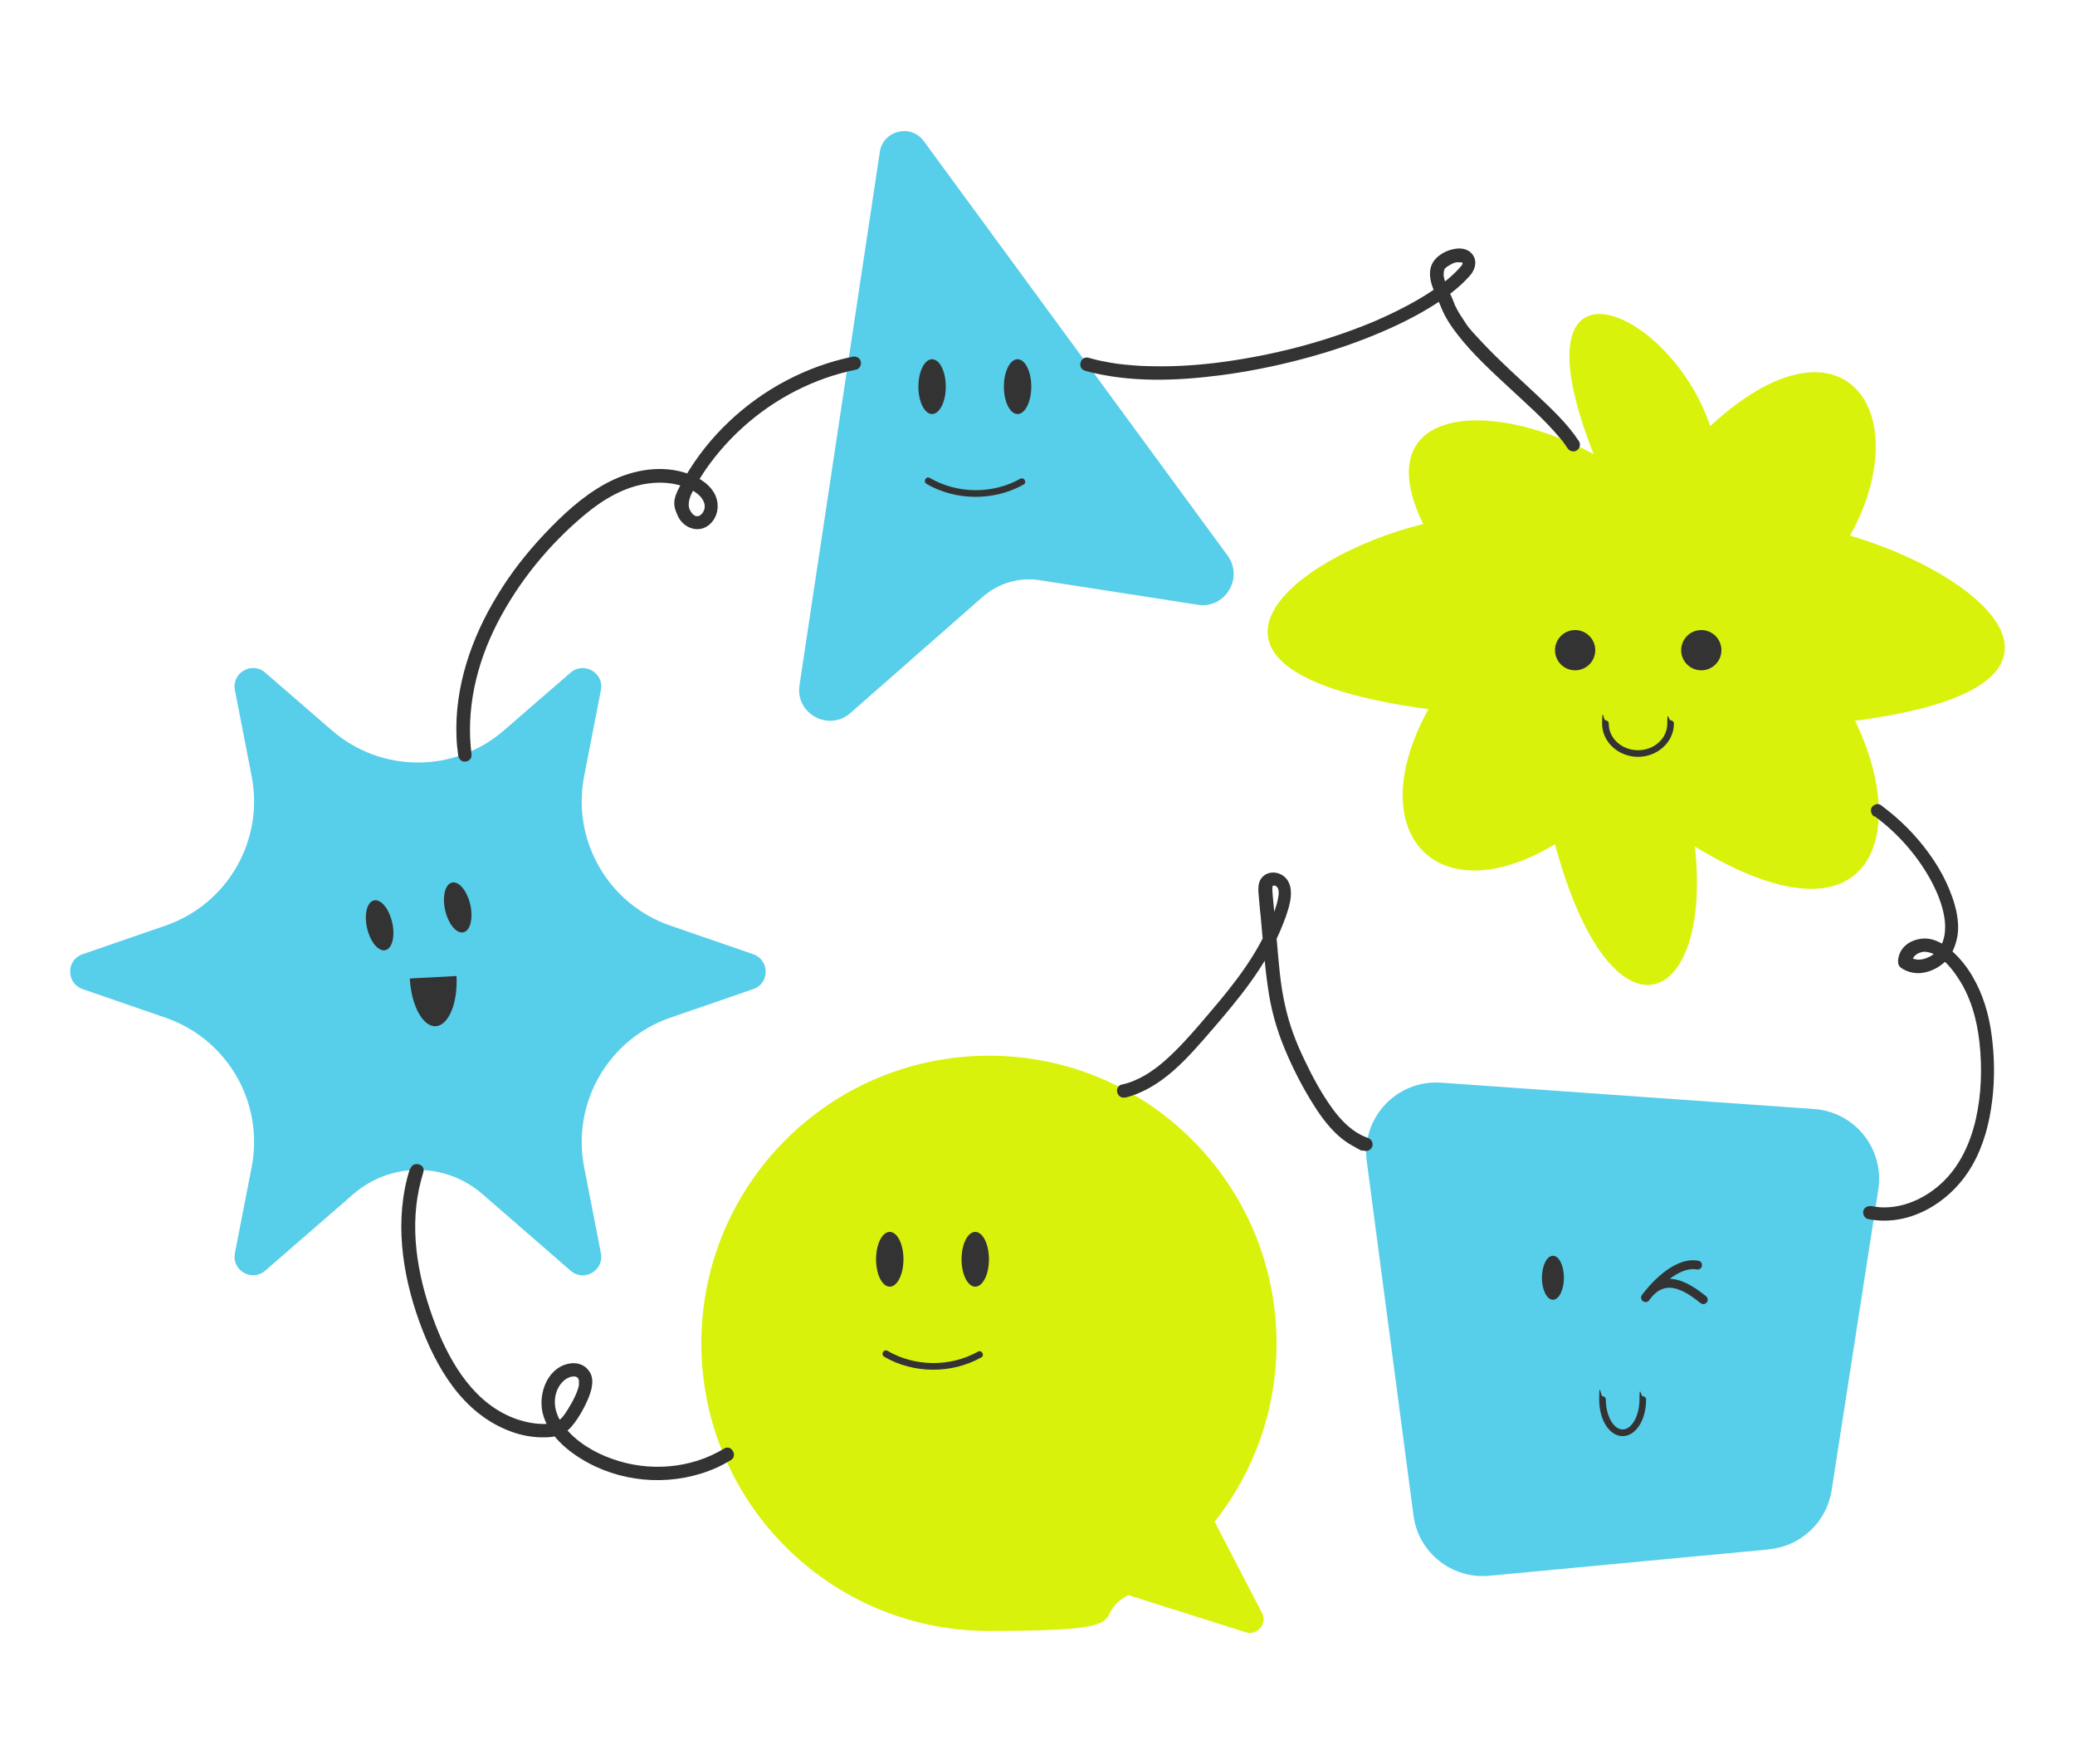
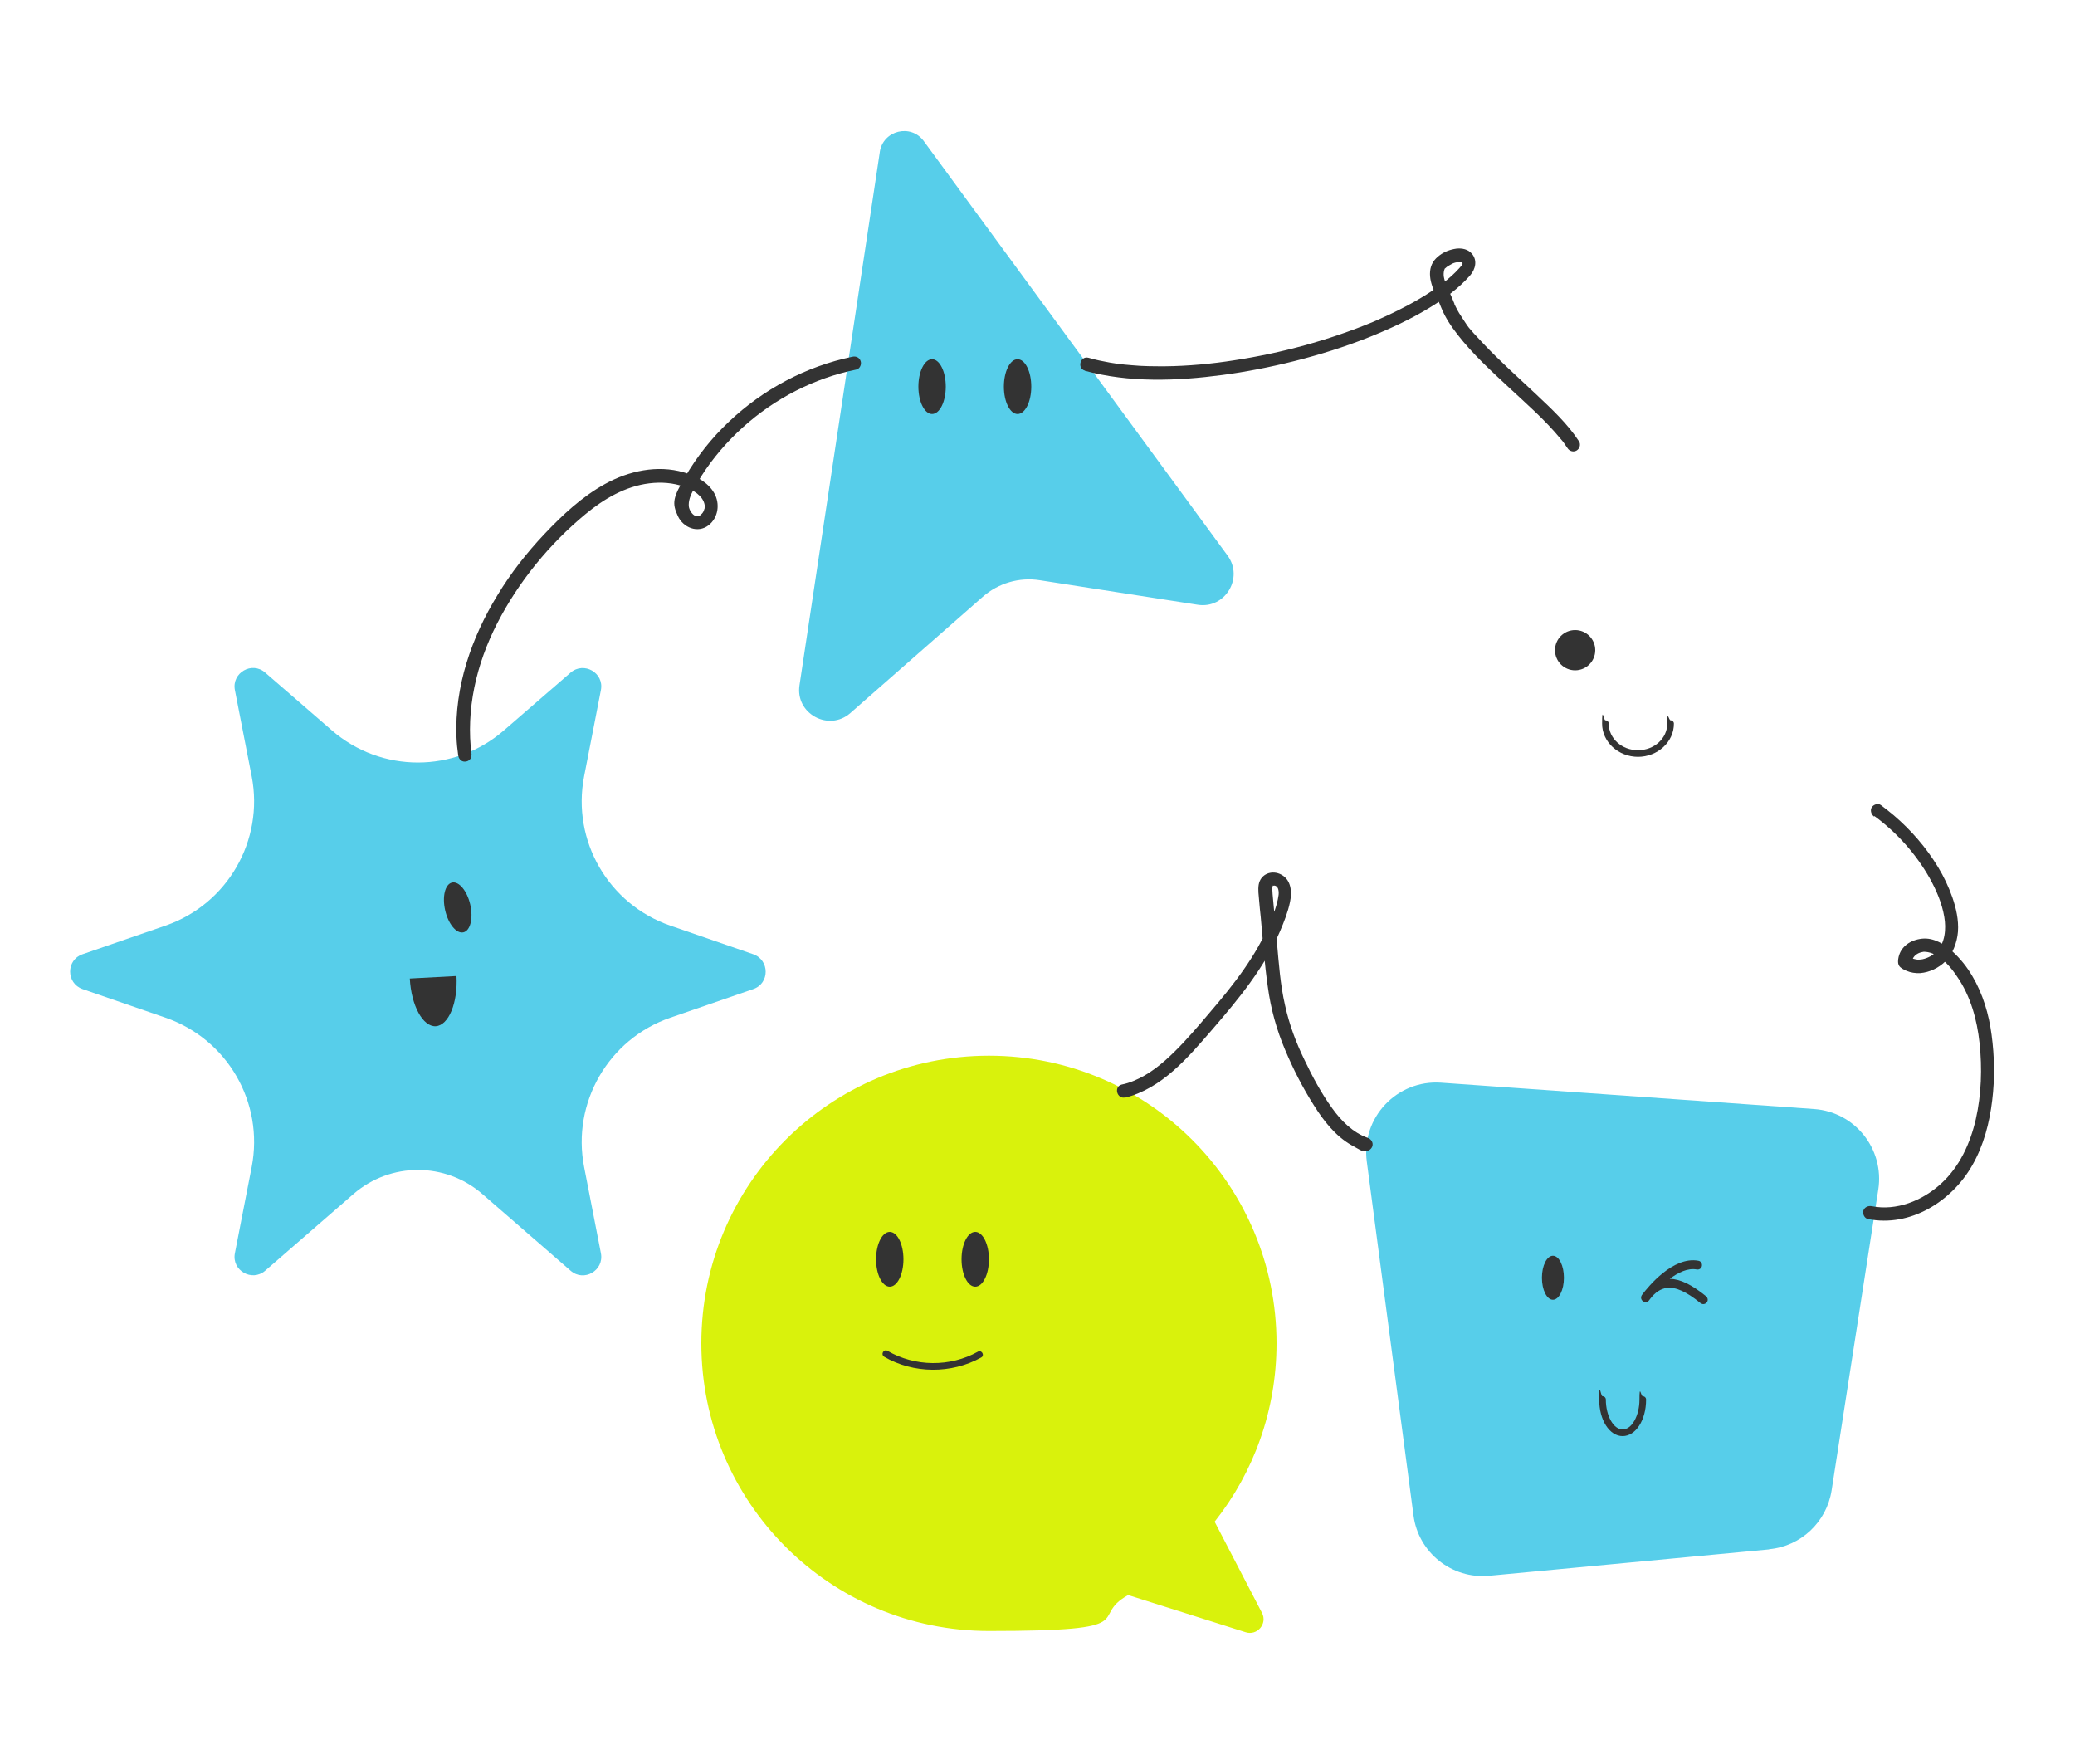
<svg xmlns="http://www.w3.org/2000/svg" id="Capa_1" viewBox="0 0 1000 850">
  <defs>
    <style>      .st0 {        fill: #57ceea;      }      .st1 {        fill: #d9f20c;      }      .st2 {        fill: #333;      }    </style>
  </defs>
  <path class="st0" d="M424,73.3l-38.7,256.9c-2.1,13.7,14.1,22.5,24.5,13.4l63.8-56c7.5-6.6,17.6-9.6,27.6-8l76,11.8c13.2,2.1,22.3-12.9,14.4-23.7l-146.4-199.7c-6.2-8.5-19.6-5.2-21.2,5.2Z" />
  <path class="st0" d="M852.5,746.6l-134.8,12.7c-18,1.7-34.2-11.2-36.5-29.1l-22.5-170.5c-2.8-21.1,14.5-39.5,35.8-38l179.8,12.7c19.7,1.4,33.9,19.3,30.9,38.8l-22.5,145c-2.4,15.2-14.8,26.9-30.1,28.3Z" />
  <path class="st1" d="M585.4,733.2c18.7-23.6,29.8-53.5,29.8-85.9,0-76.5-62-138.6-138.6-138.6s-138.6,62-138.6,138.6,62,138.6,138.6,138.6,47.2-6.3,67.1-17.3l56.6,17.9c5.6,1.8,10.6-4.1,7.9-9.3l-22.8-43.9Z" />
  <path class="st0" d="M363,476.6l-40,13.8c-29.8,10.3-47.5,41-41.5,71.9l8.1,41.6c1.6,8.3-8.2,14-14.6,8.4l-42.6-37c-17.8-15.4-44.2-15.4-62,0l-42.6,37c-6.4,5.5-16.2-.1-14.6-8.4l8.1-41.6c6-31-11.7-61.6-41.5-71.9l-40-13.8c-8-2.8-8-14.1,0-16.8l40-13.8c29.8-10.3,47.5-41,41.5-71.9l-8.1-41.6c-1.6-8.3,8.2-14,14.6-8.4l32.1,27.8c23.8,20.7,59.2,20.7,83,0l32.1-27.8c6.4-5.5,16.2.1,14.6,8.4l-8.1,41.6c-6,31,11.7,61.6,41.5,71.9l40,13.8c8,2.8,8,14.1,0,16.8Z" />
-   <path class="st1" d="M894.1,347.3c124.8-16.3,63.1-70-2.5-89.2,33-59.8-3.5-111.8-67.4-52.8-19.6-58.3-96.9-89.7-56.2,13.5-52.2-28.1-109.1-21.5-82.1,33.7-64.5,15.8-131.4,71.3,2.5,89.2-33,59.8,4.1,99.3,61,65.1,27,100.4,76.1,79.5,67.4,1.1,85.4,52,104.2-5.4,77.2-60.6Z" />
-   <path class="st2" d="M197.5,563.3c-7.6,24.1-3.8,50.3,4.6,73.6,8,22,20.8,44.2,43.9,52.8,5.2,2,10.9,3,16.5,2.9,3.2,0,6.5-.5,9.3-2.1,2.7-1.6,4.6-4.1,6.3-6.6,1.7-2.5,3.2-5.2,4.5-8,1.2-2.6,2.3-5.3,2.7-8.2s0-5.2-1.6-7.3c-1.9-2.6-5-3.8-8.2-3.5-11.2,1.1-16.3,14.1-14,23.9,2.6,10.9,12.4,18.9,21.8,24,18.9,10.3,42.4,11.2,62.1,2.4,2.4-1.1,4.6-2.3,6.8-3.6,3.5-2.1.3-7.7-3.2-5.6-16.1,9.8-36.3,11.3-53.9,5-8.6-3-17.4-8.2-23.1-15.5-1.4-1.8-2.6-3.7-3.4-5.8-.9-2.3-1.2-4.1-1.2-6.3,0-3.6,1.4-7.4,4.1-9.9,1.1-1.1,2.9-2.1,4.5-2.2s1.5,0,2.3.5.1.1.3.4.3.5.4,1.1c0-.4,0,.1,0,.2,0,.3,0,.6,0,.9,0,.5,0,.9,0,1-.2,1.2-.6,2.3-1,3.4-1,2.5-2.2,4.8-3.6,7.1-1.3,2.1-2.6,4.4-4.4,6-1.7,1.5-3.9,2-6.1,2.2-5,.3-9.9-.6-14.7-2.2-20.1-6.9-31.9-26.4-39.2-45.2-8-20.6-12.7-43.7-8.1-65.7.6-2.7,1.3-5.5,2.1-8.1,1.3-4-5-5.7-6.2-1.7h0Z" />
-   <path class="st2" d="M903.3,393.2c10.8,7.9,20.1,18.3,26.7,30,3.2,5.8,5.9,12,7,18.6,1,5.8.4,12.6-3.7,16.7-1.9,1.9-4.1,3.1-6.7,3.7-.9.2-2.5.3-3.2.1-1.6-.3-2.2-.6-3.5-1.5.5.9,1.1,1.9,1.6,2.8,0-1.7,1-3.2,2.9-4.2.8-.4,1.9-.7,2.7-.8,1.4,0,2.8.3,4.1.8,5,2,9.1,6.8,12,11.2,6.5,9.4,9.6,20.8,10.8,32,1.3,12.1.9,24.8-1.8,36.7-2.7,11.7-7.8,22.9-16.8,31.1-9,8.2-21.5,13.2-33.4,10.8-1.7-.3-3.5.5-4,2.2-.4,1.6.5,3.6,2.2,4,20.4,4.1,40.4-8.5,50.3-25.9,5.5-9.6,8.3-20.4,9.6-31.3,1.3-10.5,1.1-21.2-.3-31.6-1.3-9.9-4.2-19.7-9.3-28.3-2.5-4.3-5.7-8.3-9.4-11.7-3.9-3.6-9.2-6.9-14.8-6.3s-10.1,3.7-11.3,8.8c-.3,1.3-.5,3,.2,4.2.7,1.2,2.3,1.9,3.6,2.5,2.1.9,4.3,1.2,6.6,1.1,4.6-.4,8.9-2.5,12.2-5.7s5.6-9,6-14.3c.4-5.6-.9-11.3-2.7-16.5-1.8-5.1-4.1-10-6.9-14.6-5.7-9.4-13-17.8-21.3-24.9-2-1.7-4.2-3.4-6.3-5-1.4-1-3.6-.2-4.4,1.2s-.2,3.4,1.2,4.4h0Z" />
+   <path class="st2" d="M903.3,393.2c10.8,7.9,20.1,18.3,26.7,30,3.2,5.8,5.9,12,7,18.6,1,5.8.4,12.6-3.7,16.7-1.9,1.9-4.1,3.1-6.7,3.7-.9.2-2.5.3-3.2.1-1.6-.3-2.2-.6-3.5-1.5.5.9,1.1,1.9,1.6,2.8,0-1.7,1-3.2,2.9-4.2.8-.4,1.9-.7,2.7-.8,1.4,0,2.8.3,4.1.8,5,2,9.1,6.8,12,11.2,6.5,9.4,9.6,20.8,10.8,32,1.3,12.1.9,24.8-1.8,36.7-2.7,11.7-7.8,22.9-16.8,31.1-9,8.2-21.5,13.2-33.4,10.8-1.7-.3-3.5.5-4,2.2-.4,1.6.5,3.6,2.2,4,20.4,4.1,40.4-8.5,50.3-25.9,5.5-9.6,8.3-20.4,9.6-31.3,1.3-10.5,1.1-21.2-.3-31.6-1.3-9.9-4.2-19.7-9.3-28.3-2.5-4.3-5.7-8.3-9.4-11.7-3.9-3.6-9.2-6.9-14.8-6.3s-10.1,3.7-11.3,8.8c-.3,1.3-.5,3,.2,4.2.7,1.2,2.3,1.9,3.6,2.5,2.1.9,4.3,1.2,6.6,1.1,4.6-.4,8.9-2.5,12.2-5.7s5.6-9,6-14.3c.4-5.6-.9-11.3-2.7-16.5-1.8-5.1-4.1-10-6.9-14.6-5.7-9.4-13-17.8-21.3-24.9-2-1.7-4.2-3.4-6.3-5-1.4-1-3.6-.2-4.4,1.2s-.2,3.4,1.2,4.4h0" />
  <path class="st2" d="M522.6,178.6c21.5,5.9,44.6,5,66.5,2.1s47.8-9.1,70.4-18.1c10-4,19.8-8.5,28.9-14,7.3-4.4,14.5-9.5,20.1-15.9,2.6-3,3.6-7.3.8-10.5-1.8-2.1-4.7-2.7-7.4-2.4-2.9.4-5.7,1.4-8.1,3.2-2.7,2-4.3,4.4-4.6,7.8-.3,3.2.7,6.4,1.9,9.4,1.2,2.9,2.5,5.5,3.5,8.1,1.9,4.7,4.7,8.9,7.9,13,7.3,9.4,16.2,17.5,24.9,25.6,8.4,7.8,17.1,15.4,24.4,24.2.4.4.7.9,1.1,1.3s.6.8.2.2c.2.2.3.4.5.7.6.8,1.2,1.7,1.8,2.6.9,1.5,2.9,2.1,4.4,1.2s2.1-2.9,1.2-4.4c-5.6-8.6-13.3-15.7-20.7-22.7-8.6-8.1-17.5-16-25.6-24.6s-6.9-7.6-9.6-11.6c-1.3-1.9-2.5-3.8-3.5-5.9-.2-.4-.4-.8-.6-1.2s-.4-.9,0-.2c0-.2-.2-.5-.3-.7-.5-1.4-1.2-2.8-1.8-4.2-1.2-2.7-2.6-5.4-3.1-8.4-.1-.9-.1-2,.2-3s.2-.6.6-1.1c-.5.7,0,0,.1,0,.3-.2.5-.5.8-.7-.5.4,0,0,.1,0,.2-.1.4-.3.6-.4.5-.3,1.1-.6,1.6-.9.9-.4-.6.2.4-.2s.6-.2.9-.3.6-.2.9-.2,1-.2.3,0c.6,0,1.1,0,1.7,0-.9,0,.2,0,.2,0h.2c-.4-.1-.4-.1,0,0,.1,0,.7.2.3.2s.2.3-.1-.2c.3.4.3.5.1,1s-.3.6-.6.9-.5.5-.7.8c-.7.7-1.3,1.4-2,2.1-1.3,1.3-2.7,2.5-4.1,3.7-.4.3-.8.6-1.2.9s-.4.3-.6.5c-.7.5.5-.4-.2.1-.8.6-1.7,1.3-2.5,1.9-1.8,1.3-3.6,2.5-5.5,3.7-4,2.5-8.1,4.8-12.3,6.9-2.3,1.2-4.6,2.3-7,3.4-1.1.5-2.2,1-3.3,1.5s-1.2.5-1.8.8-.6.3-1.4.6c-21.3,8.8-43.8,14.9-66.6,18.4-10.8,1.7-22.3,2.8-33.5,2.9-5.3,0-10.6,0-15.8-.5-5.3-.4-9.2-.9-14.4-2-2.2-.4-4.4-1-6.6-1.6-4-1.1-5.7,5.1-1.7,6.2h0Z" />
  <path class="st2" d="M227.3,363.9c-2.9-22,2.3-44,12.3-63.5,10.3-20.1,25.2-38.3,42.6-52.7,8.8-7.3,19.2-13.4,30.7-14.8,5.7-.7,11.4-.3,16.8,1.6,4.2,1.5,9.1,4.3,9.9,8.8.1.6,0-.7,0,.3s0,.5,0,.7c0,1,0-.3,0,.3s-.1.6-.2.8c-.2.9-.7,1.7-1.1,2.1s-.9.8-.6.6c-.3.2-.5.4-.8.5.1,0,.5-.2-.1,0s-1.3.2-1.9-.1c-1.5-.8-2.6-2.7-2.9-4.2-.4-2.8.8-5.7,2.1-8.1,4.8-9.2,11.2-17.6,18.4-25,14.4-14.8,32.7-25.8,52.6-31.3,2.5-.7,5-1.3,7.5-1.8,1.7-.3,2.7-2.4,2.2-4-.5-1.8-2.3-2.6-4-2.2-22.3,4.6-43.1,15.7-59.5,31.3-8.3,7.8-15.5,16.9-21.2,26.7s-6.4,12.4-3.4,18.8c2.6,5.6,9.6,8.4,14.8,4.4,4.7-3.7,5.6-10.4,2.7-15.5-3-5.3-9-8.4-14.7-10-12.7-3.7-26.5-.7-37.9,5.6-11.1,6.1-20.6,15-29.2,24.1-8.5,9-16.2,18.8-22.6,29.4-12.6,20.5-20.8,44.3-19.8,68.5.1,2.9.4,5.8.8,8.6.2,1.7,1.3,3.2,3.2,3.2s3.4-1.5,3.2-3.2h0Z" />
  <path class="st2" d="M541.9,529c18.1-4.4,30.7-19.5,42.4-33,12.5-14.5,25-29.6,32.6-47.3,1.9-4.5,3.8-9.2,4.8-14.1,1-4.8.6-10.5-4.1-13.1-4.5-2.5-10.1-.5-11,4.8-.4,2.5,0,5,.2,7.5s.5,5.5.8,8.2c1,11.2,1.8,22.4,3.4,33.5,1.4,10.5,4.2,20.6,8.3,30.3,3.9,9.3,8.5,18.3,13.9,26.8,4.7,7.5,10.4,14.8,18.1,19.2s4,2,6.1,2.7c1.6.6,3.5-.6,4-2.2.5-1.8-.6-3.4-2.2-4-7.2-2.5-12.8-8.2-17.2-14.3-5.2-7.2-9.5-15.2-13.3-23.2-4.1-8.4-7.4-17.2-9.4-26.4-2.3-10-3-20.2-3.9-30.3-.5-5.2-1-10.4-1.4-15.6-.2-2.6-.5-5.1-.7-7.7,0-1-.2-2-.1-3s0-.5.2-.9.3-.3,0-.2c.1,0,.3-.3.2,0s0,0,.2,0c-.8,0,.9.2.2,0,.2,0,.3,0,.5.1.5.2-.4-.2.1,0s.7.4.7.5c.4.3.6.7.8,1.5.2,1,.2,2,0,3-.6,4.2-2.3,8.5-3.9,12.4-6.6,16.3-17.8,30.4-29.1,43.6-5.5,6.5-11.1,13.1-17.2,19.1-5.7,5.6-12.1,10.9-19.5,13.9-1.9.8-3.8,1.4-5.8,1.8-4,1-2.3,7.2,1.7,6.2h0Z" />
  <g>
    <g>
      <ellipse class="st2" cx="428.8" cy="606.8" rx="6.6" ry="13.2" />
      <ellipse class="st2" cx="470" cy="606.8" rx="6.6" ry="13.2" />
    </g>
    <path class="st2" d="M426,653.7c14.2,8.3,32.5,8.4,46.9.4,1.8-1,.2-3.8-1.6-2.8-13.4,7.5-30.4,7.3-43.6-.4-1.8-1-3.4,1.7-1.6,2.8h0Z" />
  </g>
  <g>
    <g>
      <ellipse class="st2" cx="759.1" cy="313.3" rx="9.7" ry="9.7" />
-       <ellipse class="st2" cx="819.9" cy="313.3" rx="9.7" ry="9.7" />
    </g>
    <path class="st2" d="M789.5,364.7c-9.6,0-17.4-7.2-17.4-16s.7-1.6,1.6-1.6,1.6.7,1.6,1.6c0,7.1,6.3,12.8,14.1,12.8s14.1-5.7,14.1-12.8.7-1.6,1.6-1.6,1.6.7,1.6,1.6c0,8.8-7.8,16-17.4,16Z" />
  </g>
  <g>
    <g>
      <path class="st2" d="M820.9,628.4c-.5,0-1-.2-1.4-.5-6.7-5.5-12-7.9-16.3-7.3-2.8.4-5.4,2-7.8,5.1-.3.4-.5.7-.6.8h0c-.7,1-2,1.2-3,.5-1-.7-1.2-2-.5-3h0c.1-.1.2-.3.3-.4,2.5-3.3,14.6-18.4,26.9-16.1,1.2.2,1.9,1.3,1.7,2.5-.2,1.2-1.3,1.9-2.5,1.7-4.4-.8-9,1.5-13,4.5,5,.1,10.6,2.8,17.5,8.4.9.8,1.1,2.1.3,3-.4.5-1,.8-1.7.8Z" />
      <ellipse class="st2" cx="748.4" cy="615.7" rx="5.3" ry="10.6" />
    </g>
    <path class="st2" d="M782,692c-6.4,0-11.3-7.8-11.3-17.6s.7-1.6,1.6-1.6,1.6.7,1.6,1.6c0,7.8,3.7,14.4,8.1,14.4s8.1-6.6,8.1-14.4.7-1.6,1.6-1.6,1.6.7,1.6,1.6c0,9.9-5,17.6-11.3,17.6Z" />
  </g>
  <g>
    <g>
      <ellipse class="st2" cx="449.2" cy="186.3" rx="6.6" ry="13.2" />
      <ellipse class="st2" cx="490.4" cy="186.3" rx="6.6" ry="13.2" />
    </g>
-     <path class="st2" d="M446.4,233.1c14.2,8.3,32.5,8.4,46.9.4,1.8-1,.2-3.8-1.6-2.8-13.4,7.5-30.4,7.3-43.6-.4-1.8-1-3.4,1.7-1.6,2.8h0Z" />
  </g>
  <g>
-     <ellipse class="st2" cx="182.7" cy="446" rx="6.2" ry="12.3" transform="translate(-94.7 51.9) rotate(-12.9)" />
    <ellipse class="st2" cx="220.4" cy="437.4" rx="6.2" ry="12.3" transform="translate(-91.9 60.1) rotate(-12.9)" />
    <path class="st2" d="M220,470.3c.7,13-3.8,23.8-10,24.2-6.2.3-11.8-9.9-12.5-23" />
  </g>
</svg>